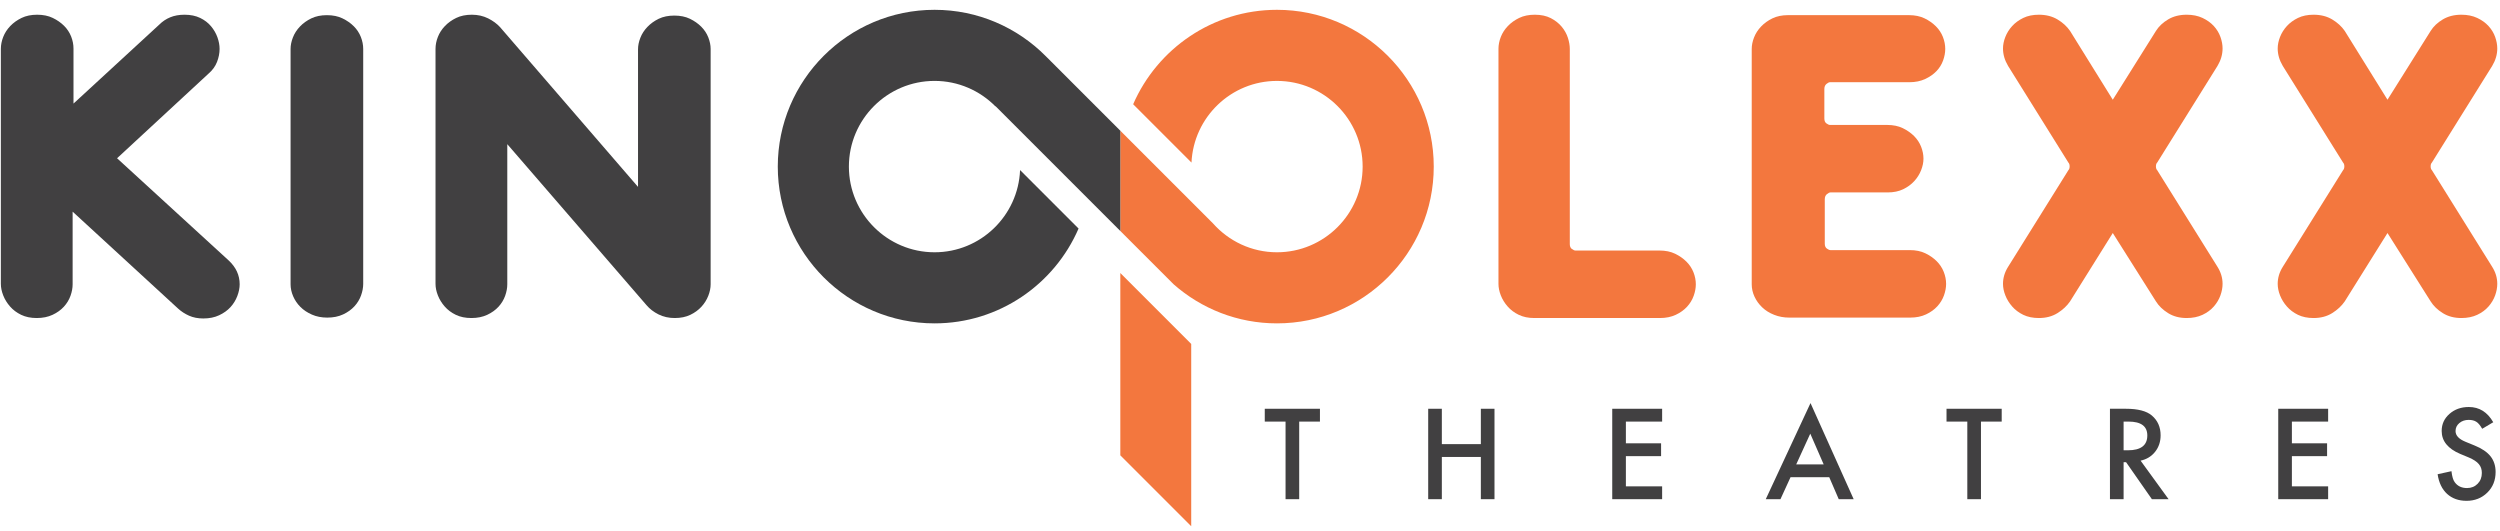
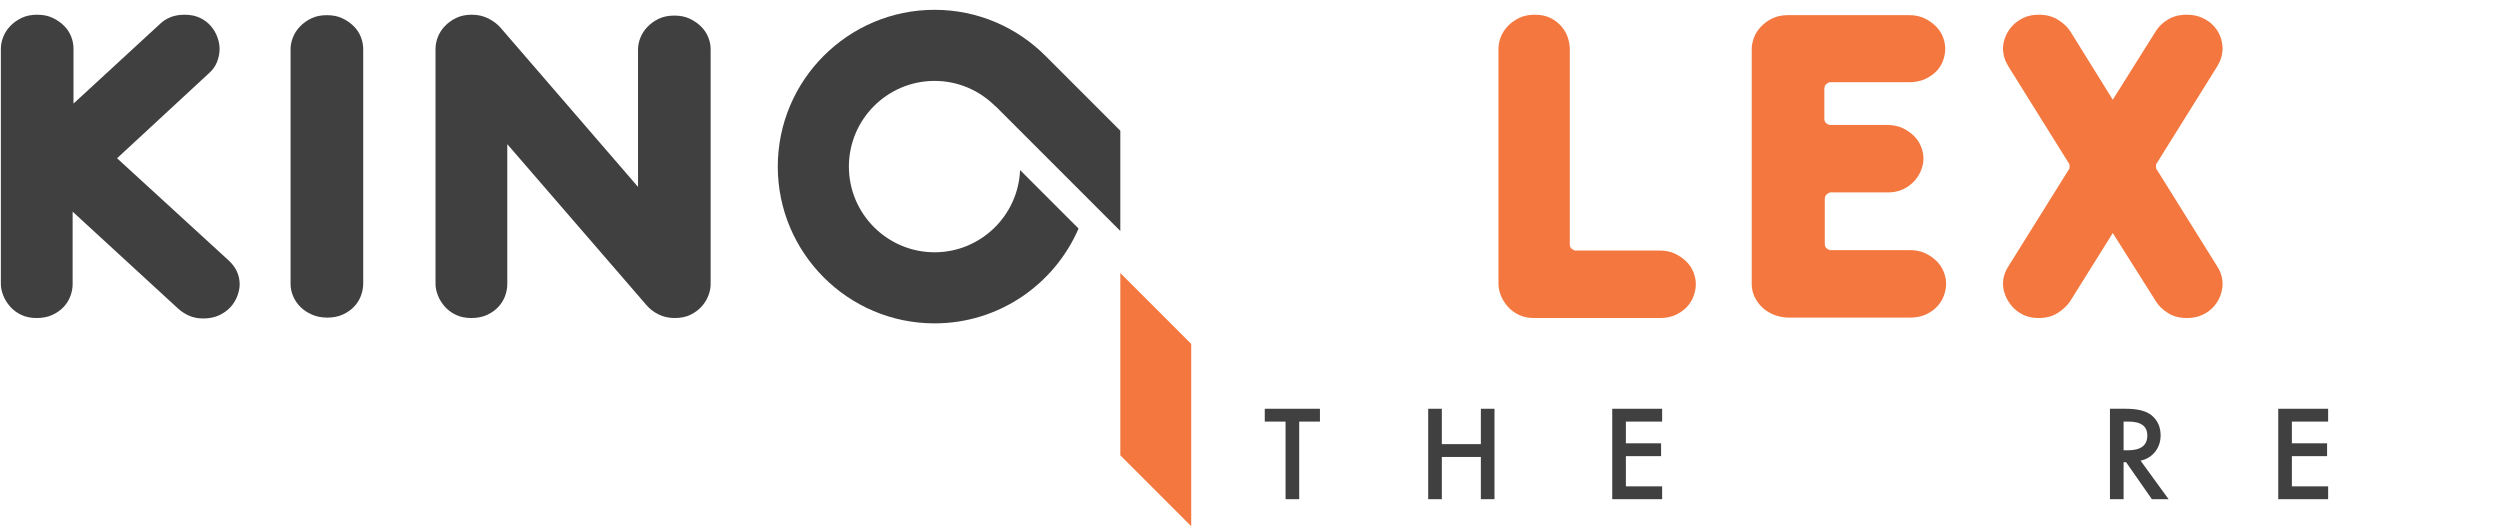
<svg xmlns="http://www.w3.org/2000/svg" width="212" height="45" viewBox="0 0 212 45" fill="none">
  <path d="M6.232 8.784L13.513 2.081C13.779 1.816 14.086 1.61 14.437 1.466C14.786 1.321 15.191 1.248 15.651 1.248C16.157 1.248 16.598 1.339 16.973 1.52C17.347 1.701 17.655 1.937 17.896 2.227C18.138 2.516 18.319 2.831 18.44 3.168C18.561 3.507 18.621 3.833 18.621 4.146C18.621 4.509 18.549 4.878 18.404 5.252C18.259 5.626 18.017 5.958 17.679 6.247L9.927 13.42L19.382 22.078C20.01 22.658 20.324 23.335 20.324 24.107C20.324 24.421 20.257 24.754 20.124 25.104C19.991 25.454 19.798 25.768 19.545 26.045C19.291 26.323 18.971 26.552 18.585 26.733C18.198 26.915 17.752 27.006 17.244 27.006C16.785 27.006 16.381 26.927 16.03 26.77C15.681 26.613 15.372 26.414 15.107 26.172L6.159 17.949V24.107C6.159 24.421 6.099 24.747 5.978 25.085C5.857 25.424 5.67 25.731 5.416 26.009C5.163 26.287 4.843 26.516 4.456 26.697C4.07 26.878 3.623 26.969 3.116 26.969C2.609 26.969 2.168 26.878 1.794 26.697C1.419 26.516 1.106 26.281 0.852 25.991C0.599 25.701 0.405 25.388 0.273 25.049C0.14 24.711 0.073 24.385 0.073 24.071V4.146C0.073 3.809 0.14 3.47 0.273 3.132C0.405 2.794 0.604 2.487 0.87 2.208C1.136 1.931 1.456 1.701 1.83 1.52C2.204 1.339 2.645 1.248 3.152 1.248C3.659 1.248 4.1 1.339 4.474 1.52C4.849 1.701 5.169 1.925 5.435 2.19C5.7 2.456 5.899 2.758 6.033 3.096C6.165 3.434 6.232 3.772 6.232 4.11V8.784Z" fill="#414041" />
  <path d="M24.641 4.148C24.641 3.834 24.708 3.509 24.841 3.17C24.973 2.832 25.172 2.524 25.439 2.246C25.704 1.969 26.024 1.739 26.398 1.558C26.773 1.377 27.213 1.286 27.72 1.286C28.228 1.286 28.668 1.377 29.043 1.558C29.417 1.739 29.737 1.963 30.003 2.228C30.268 2.494 30.467 2.796 30.6 3.134C30.733 3.472 30.8 3.81 30.8 4.148V24.071C30.8 24.385 30.739 24.711 30.618 25.049C30.497 25.388 30.311 25.696 30.057 25.973C29.803 26.251 29.483 26.48 29.097 26.661C28.711 26.842 28.264 26.933 27.757 26.933C27.273 26.933 26.838 26.848 26.453 26.679C26.066 26.511 25.74 26.293 25.474 26.027C25.209 25.762 25.004 25.46 24.859 25.122C24.714 24.784 24.641 24.446 24.641 24.107V4.148Z" fill="#414041" />
  <path d="M43.018 12.225V24.107C43.018 24.421 42.957 24.747 42.837 25.085C42.716 25.423 42.529 25.732 42.276 26.009C42.022 26.287 41.702 26.516 41.316 26.697C40.929 26.878 40.482 26.969 39.975 26.969C39.468 26.969 39.027 26.878 38.653 26.697C38.278 26.516 37.965 26.281 37.711 25.991C37.457 25.701 37.264 25.387 37.132 25.049C36.999 24.711 36.932 24.385 36.932 24.071V4.147C36.932 3.809 36.999 3.471 37.132 3.132C37.264 2.795 37.463 2.486 37.729 2.208C37.995 1.931 38.314 1.701 38.689 1.52C39.063 1.339 39.504 1.248 40.012 1.248C40.519 1.248 40.977 1.352 41.389 1.556C41.799 1.762 42.136 2.009 42.403 2.299L54.104 15.848V4.183C54.104 3.869 54.17 3.543 54.303 3.204C54.435 2.866 54.634 2.559 54.901 2.281C55.166 2.004 55.486 1.773 55.86 1.592C56.234 1.412 56.676 1.321 57.182 1.321C57.69 1.321 58.13 1.412 58.505 1.592C58.879 1.773 59.199 1.997 59.465 2.263C59.73 2.529 59.93 2.831 60.063 3.168C60.195 3.507 60.262 3.833 60.262 4.147V24.107C60.262 24.421 60.195 24.747 60.063 25.085C59.93 25.423 59.737 25.732 59.483 26.009C59.229 26.287 58.916 26.516 58.541 26.697C58.167 26.878 57.726 26.969 57.219 26.969C56.712 26.969 56.253 26.866 55.842 26.661C55.432 26.456 55.093 26.196 54.828 25.882L43.018 12.225Z" fill="#414041" />
  <path d="M133.119 20.702C133.119 20.895 133.18 21.034 133.301 21.118C133.421 21.203 133.518 21.245 133.59 21.245H140.727C141.234 21.245 141.674 21.336 142.049 21.517C142.423 21.698 142.743 21.922 143.009 22.187C143.275 22.453 143.474 22.755 143.607 23.093C143.74 23.432 143.806 23.77 143.806 24.107C143.806 24.421 143.746 24.747 143.625 25.085C143.504 25.424 143.317 25.731 143.064 26.009C142.81 26.287 142.489 26.516 142.103 26.697C141.717 26.878 141.27 26.969 140.763 26.969H130.112C129.605 26.969 129.165 26.878 128.791 26.697C128.416 26.516 128.102 26.281 127.849 25.991C127.595 25.701 127.401 25.388 127.269 25.049C127.136 24.711 127.07 24.385 127.07 24.071V4.146C127.07 3.809 127.136 3.471 127.269 3.132C127.401 2.794 127.601 2.486 127.867 2.208C128.132 1.931 128.452 1.701 128.827 1.52C129.201 1.339 129.642 1.248 130.149 1.248C130.68 1.248 131.133 1.345 131.508 1.538C131.882 1.732 132.189 1.973 132.431 2.263C132.672 2.552 132.847 2.866 132.957 3.205C133.065 3.543 133.119 3.857 133.119 4.146V20.702Z" fill="#F3773E" />
  <path d="M151.735 26.933C151.276 26.933 150.847 26.855 150.449 26.697C150.05 26.541 149.712 26.329 149.434 26.063C149.156 25.798 148.939 25.496 148.782 25.158C148.625 24.82 148.546 24.469 148.546 24.107V4.146C148.546 3.833 148.613 3.507 148.746 3.168C148.879 2.831 149.078 2.522 149.344 2.245C149.609 1.967 149.929 1.737 150.303 1.556C150.678 1.375 151.119 1.284 151.626 1.284H161.878C162.385 1.284 162.825 1.375 163.2 1.556C163.575 1.737 163.894 1.961 164.16 2.227C164.426 2.492 164.625 2.794 164.758 3.132C164.89 3.47 164.957 3.809 164.957 4.146C164.957 4.461 164.897 4.787 164.776 5.125C164.655 5.463 164.468 5.765 164.214 6.03C163.961 6.296 163.641 6.519 163.254 6.7C162.868 6.881 162.421 6.972 161.914 6.972H155.176C155.103 6.972 155.007 7.021 154.886 7.117C154.765 7.214 154.705 7.359 154.705 7.552V10.051C154.705 10.245 154.765 10.384 154.886 10.468C155.007 10.553 155.103 10.595 155.176 10.595H160.03C160.538 10.595 160.978 10.685 161.353 10.866C161.727 11.048 162.046 11.271 162.313 11.536C162.578 11.803 162.777 12.104 162.91 12.442C163.042 12.78 163.11 13.119 163.11 13.457C163.11 13.771 163.042 14.097 162.91 14.435C162.777 14.773 162.584 15.081 162.33 15.358C162.077 15.636 161.763 15.866 161.389 16.047C161.014 16.228 160.574 16.318 160.067 16.318H155.212C155.14 16.318 155.043 16.367 154.922 16.463C154.802 16.56 154.741 16.705 154.741 16.898V20.666C154.741 20.859 154.802 20.998 154.922 21.082C155.043 21.167 155.14 21.209 155.212 21.209H161.95C162.458 21.209 162.898 21.299 163.273 21.481C163.647 21.662 163.967 21.885 164.233 22.151C164.498 22.417 164.697 22.719 164.83 23.057C164.963 23.395 165.03 23.733 165.03 24.071C165.03 24.385 164.969 24.711 164.849 25.049C164.728 25.388 164.54 25.695 164.287 25.973C164.033 26.251 163.713 26.48 163.327 26.661C162.94 26.842 162.494 26.933 161.987 26.933H151.735Z" fill="#F3773E" />
  <path d="M179.164 8.457L182.823 2.625C183.064 2.239 183.408 1.913 183.856 1.647C184.302 1.381 184.827 1.248 185.432 1.248C185.939 1.248 186.386 1.339 186.772 1.52C187.158 1.701 187.478 1.931 187.732 2.208C187.985 2.486 188.172 2.794 188.293 3.132C188.414 3.47 188.474 3.797 188.474 4.111C188.474 4.617 188.33 5.112 188.04 5.596L182.932 13.783C182.859 13.855 182.823 13.964 182.823 14.109C182.823 14.254 182.859 14.362 182.932 14.435L188.04 22.622C188.33 23.081 188.474 23.564 188.474 24.071C188.474 24.385 188.414 24.711 188.293 25.049C188.172 25.387 187.985 25.701 187.732 25.991C187.478 26.281 187.158 26.516 186.772 26.698C186.386 26.878 185.939 26.969 185.432 26.969C184.827 26.969 184.302 26.831 183.856 26.553C183.408 26.275 183.064 25.943 182.823 25.556L179.164 19.76L175.542 25.556C175.276 25.943 174.92 26.275 174.473 26.553C174.026 26.831 173.501 26.969 172.897 26.969C172.39 26.969 171.949 26.878 171.575 26.698C171.2 26.516 170.886 26.281 170.633 25.991C170.379 25.701 170.186 25.387 170.053 25.049C169.92 24.711 169.854 24.385 169.854 24.071C169.854 23.564 169.999 23.081 170.289 22.622L175.397 14.435C175.469 14.362 175.505 14.254 175.505 14.109C175.505 13.964 175.469 13.855 175.397 13.783L170.289 5.596C169.999 5.112 169.854 4.617 169.854 4.111C169.854 3.797 169.92 3.47 170.053 3.132C170.186 2.794 170.379 2.486 170.633 2.208C170.886 1.931 171.2 1.701 171.575 1.52C171.949 1.339 172.39 1.248 172.897 1.248C173.501 1.248 174.026 1.381 174.473 1.647C174.92 1.913 175.276 2.239 175.542 2.625L179.164 8.457Z" fill="#F3773E" />
-   <path d="M202.459 8.457L206.118 2.625C206.359 2.239 206.703 1.913 207.15 1.647C207.597 1.381 208.122 1.248 208.726 1.248C209.233 1.248 209.68 1.339 210.066 1.52C210.453 1.701 210.773 1.931 211.026 2.208C211.28 2.486 211.467 2.794 211.588 3.132C211.708 3.47 211.769 3.797 211.769 4.111C211.769 4.617 211.625 5.112 211.334 5.596L206.227 13.783C206.154 13.855 206.118 13.964 206.118 14.109C206.118 14.254 206.154 14.362 206.227 14.435L211.334 22.622C211.625 23.081 211.769 23.564 211.769 24.071C211.769 24.385 211.708 24.711 211.588 25.049C211.467 25.387 211.28 25.701 211.026 25.991C210.773 26.281 210.453 26.516 210.066 26.698C209.68 26.878 209.233 26.969 208.726 26.969C208.122 26.969 207.597 26.831 207.15 26.553C206.703 26.275 206.359 25.943 206.118 25.556L202.459 19.76L198.836 25.556C198.57 25.943 198.214 26.275 197.768 26.553C197.321 26.831 196.795 26.969 196.192 26.969C195.685 26.969 195.244 26.878 194.87 26.698C194.495 26.516 194.181 26.281 193.928 25.991C193.674 25.701 193.481 25.387 193.348 25.049C193.215 24.711 193.149 24.385 193.149 24.071C193.149 23.564 193.294 23.081 193.583 22.622L198.691 14.435C198.764 14.362 198.8 14.254 198.8 14.109C198.8 13.964 198.764 13.855 198.691 13.783L193.583 5.596C193.294 5.112 193.149 4.617 193.149 4.111C193.149 3.797 193.215 3.47 193.348 3.132C193.481 2.794 193.674 2.486 193.928 2.208C194.181 1.931 194.495 1.701 194.87 1.52C195.244 1.339 195.685 1.248 196.192 1.248C196.795 1.248 197.321 1.381 197.768 1.647C198.214 1.913 198.57 2.239 198.836 2.625L202.459 8.457Z" fill="#F3773E" />
  <path d="M101.015 44.624V29.166L95.003 23.153V38.612L101.015 44.624Z" fill="#F3773E" />
-   <path d="M108.286 0.832C102.833 0.832 98.141 4.133 96.092 8.84L101.038 13.786C101.218 9.938 104.395 6.862 108.286 6.862C112.292 6.862 115.552 10.12 115.552 14.127C115.552 18.133 112.292 21.393 108.286 21.393C106.127 21.393 104.19 20.441 102.858 18.94L95.003 11.084V19.587L99.527 24.111C101.869 26.169 104.932 27.422 108.286 27.422C115.617 27.422 121.582 21.458 121.582 14.127C121.582 6.796 115.617 0.832 108.286 0.832Z" fill="#F3773E" />
  <path d="M79.251 21.393C75.245 21.393 71.986 18.133 71.986 14.127C71.986 10.12 75.245 6.861 79.251 6.861C81.266 6.861 83.091 7.687 84.409 9.016L84.42 9.004L95.003 19.587V11.084L88.671 4.753L88.671 4.753C86.262 2.333 82.929 0.832 79.251 0.832C71.92 0.832 65.956 6.796 65.956 14.127C65.956 21.458 71.92 27.422 79.251 27.422C84.718 27.422 89.421 24.105 91.462 19.38L86.502 14.421C86.346 18.29 83.159 21.393 79.251 21.393Z" fill="#414041" />
  <path d="M110.172 35.751V42.331H109.015V35.751H107.252V34.663H111.931V35.751H110.172Z" fill="#414041" />
  <path d="M122.268 37.662H125.576V34.663H126.733V42.331H125.576V38.75H122.268V42.331H121.111V34.663H122.268V37.662Z" fill="#414041" />
  <path d="M140.949 35.751H137.875V37.593H140.86V38.681H137.875V41.243H140.949V42.331H136.718V34.663H140.949V35.751Z" fill="#414041" />
-   <path d="M154.648 39.381L153.511 36.774L152.319 39.381H154.648ZM155.12 40.468H151.837L150.983 42.331H149.737L153.531 34.181L157.191 42.331H155.925L155.12 40.468Z" fill="#414041" />
-   <path d="M167.986 35.751V42.331H166.828V35.751H165.065V34.663H169.744V35.751H167.986Z" fill="#414041" />
  <path d="M180.081 38.184H180.449C181.544 38.184 182.092 37.765 182.092 36.927C182.092 36.142 181.56 35.75 180.493 35.75H180.081V38.184ZM181.522 39.063L183.895 42.331H182.48L180.29 39.192H180.081V42.331H178.924V34.663H180.28C181.293 34.663 182.025 34.853 182.475 35.234C182.972 35.658 183.22 36.217 183.22 36.912C183.22 37.456 183.064 37.922 182.753 38.313C182.442 38.703 182.031 38.954 181.522 39.063Z" fill="#414041" />
  <path d="M197.426 35.751H194.352V37.593H197.337V38.681H194.352V41.243H197.426V42.331H193.195V34.663H197.426V35.751Z" fill="#414041" />
-   <path d="M211.428 35.805L210.49 36.361C210.314 36.057 210.147 35.858 209.988 35.765C209.823 35.66 209.609 35.606 209.348 35.606C209.026 35.606 208.76 35.698 208.548 35.88C208.336 36.058 208.23 36.283 208.23 36.555C208.23 36.929 208.509 37.23 209.065 37.459L209.829 37.772C210.452 38.023 210.907 38.33 211.195 38.693C211.483 39.056 211.627 39.5 211.627 40.026C211.627 40.732 211.392 41.315 210.922 41.775C210.449 42.239 209.861 42.47 209.159 42.47C208.494 42.47 207.944 42.273 207.51 41.879C207.083 41.485 206.817 40.93 206.71 40.215L207.883 39.957C207.936 40.407 208.028 40.718 208.161 40.89C208.399 41.222 208.747 41.387 209.203 41.387C209.564 41.387 209.864 41.266 210.102 41.025C210.341 40.783 210.46 40.477 210.46 40.106C210.46 39.957 210.44 39.82 210.398 39.696C210.356 39.572 210.292 39.458 210.204 39.354C210.117 39.249 210.003 39.151 209.864 39.061C209.725 38.969 209.56 38.883 209.367 38.8L208.627 38.492C207.578 38.048 207.054 37.399 207.054 36.545C207.054 35.969 207.273 35.487 207.713 35.1C208.154 34.709 208.702 34.514 209.358 34.514C210.242 34.514 210.932 34.944 211.428 35.805Z" fill="#414041" />
</svg>